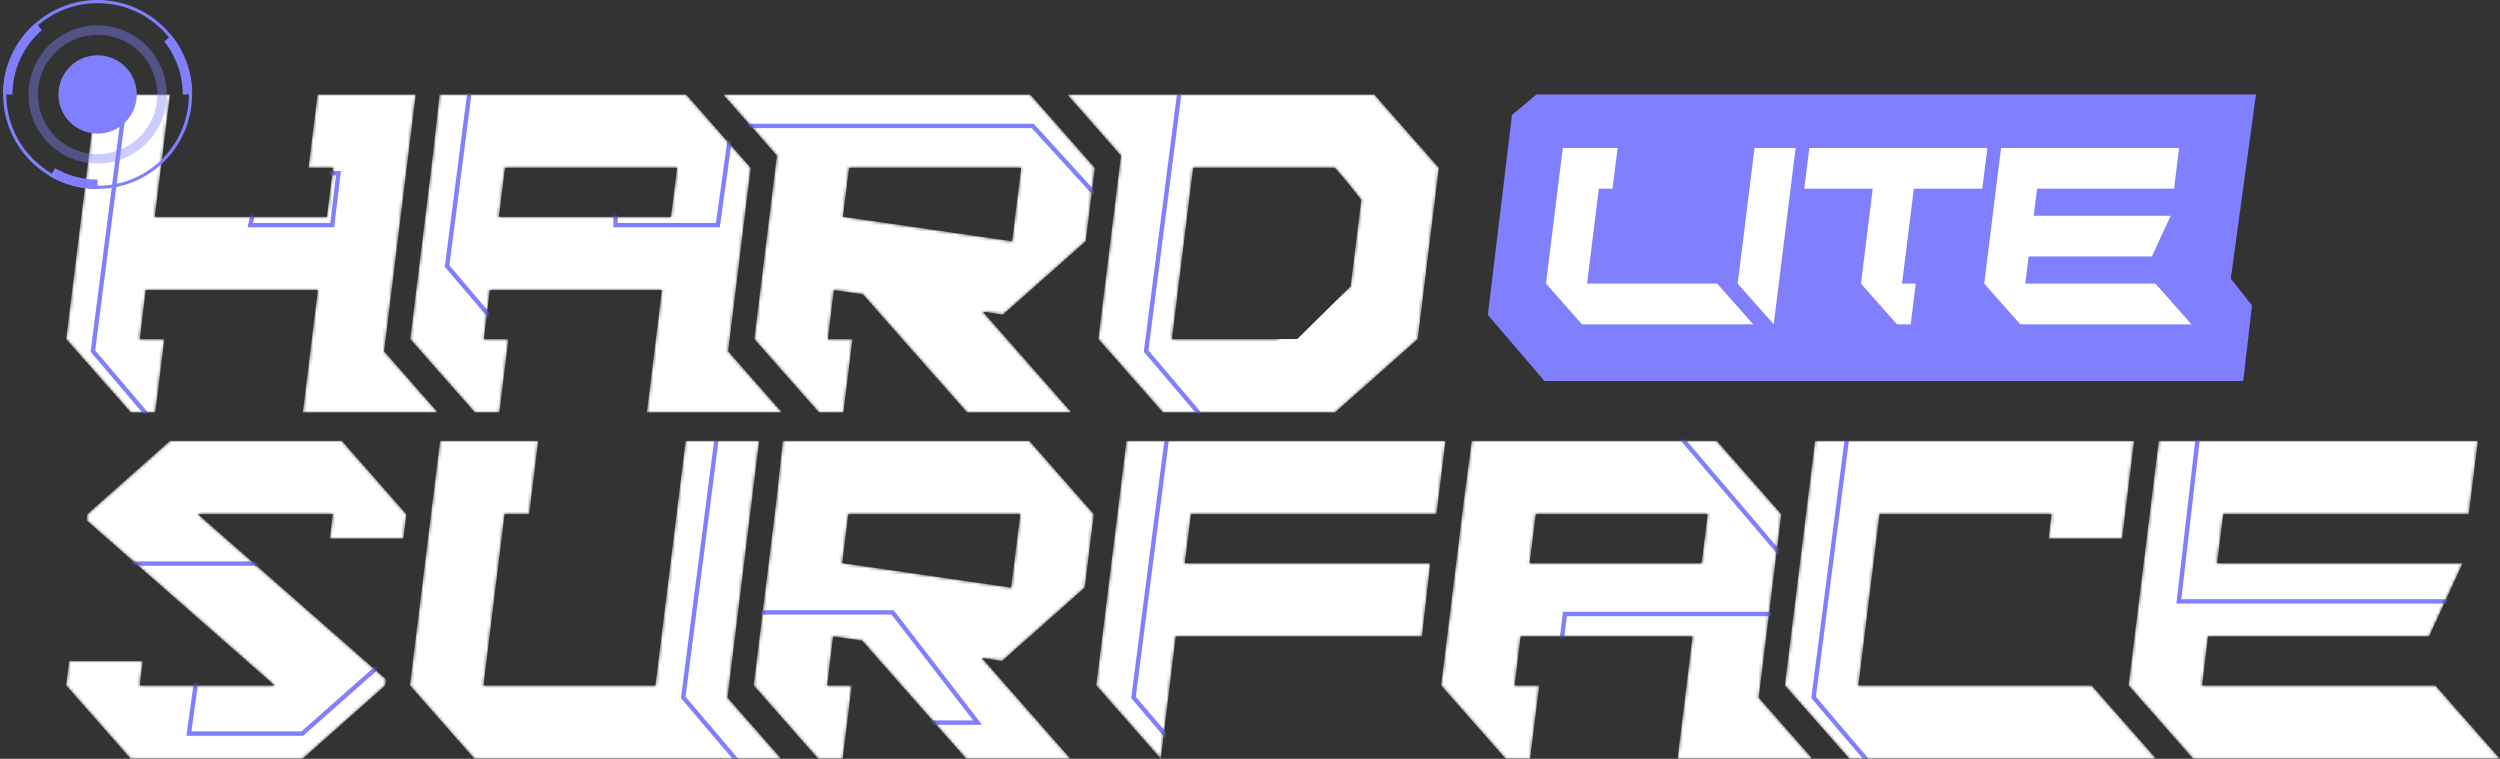
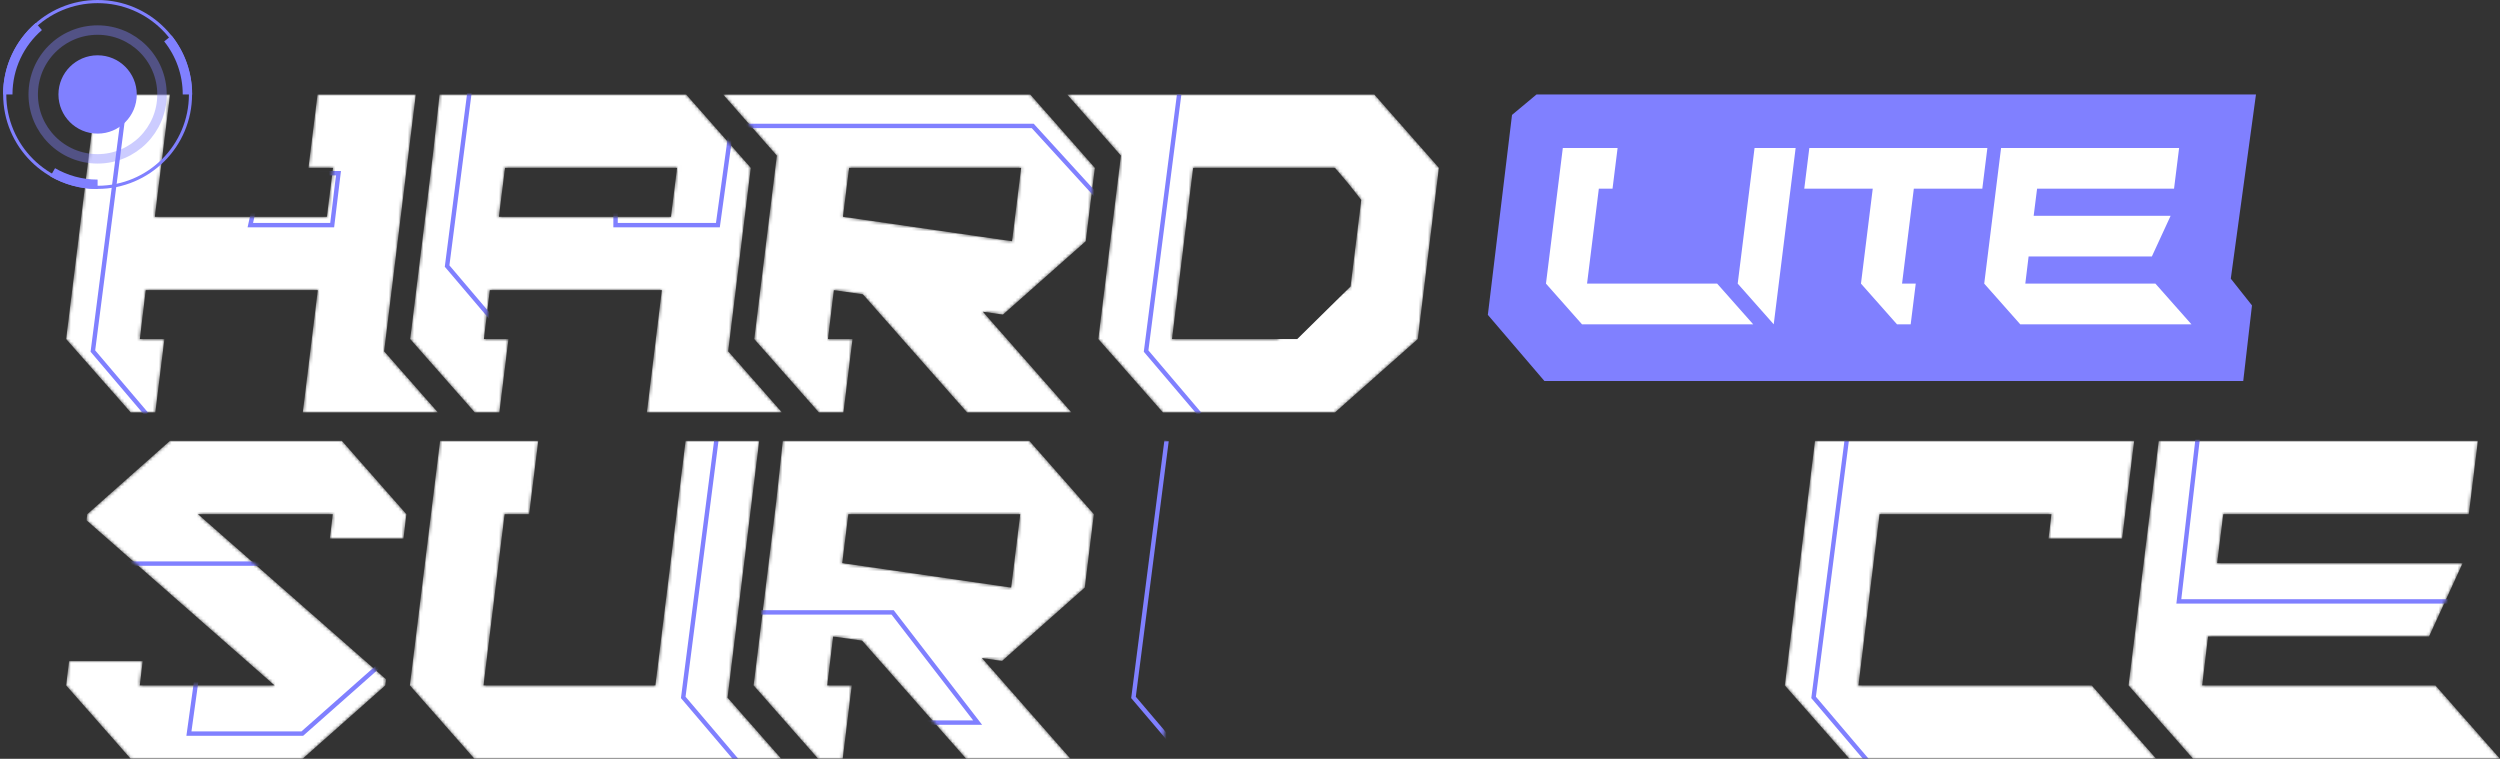
<svg xmlns="http://www.w3.org/2000/svg" width="794" height="241" viewBox="0 0 794 241" fill="none">
  <rect x="0" y="0" width="794" height="241" fill="#333333" stroke="none" />
  <mask id="mask0" maskUnits="userSpaceOnUse" x="21" y="30" width="436" height="101">
    <path d="M44.416 107.692H52.221L49.333 131H41.528L21 107.692L30.6 30H54.016L49.177 68.846H103.813L105.765 53.308H97.96L100.847 30H116.458H132.068L122 111.577L139.093 131H96.164L100.926 92.154H46.289L44.416 107.692Z" fill="white" />
    <path d="M231.273 111.577L248.366 131H205.438L210.199 92.154H155.562L153.689 107.692H161.494L158.606 131H150.801L130.273 107.692L137.454 49.423L139.599 30H217.926L238.454 53.308L231.273 111.577ZM213.087 68.846L215.038 53.308H160.401L158.45 68.846H213.087Z" fill="white" />
    <path d="M324.311 53.308H269.675L267.723 68.846L321.423 76.615L324.311 53.308ZM327.199 30L347.727 53.308L344.839 76.615L318.535 99.923L312.135 98.991L340.312 131H307.14L274.045 93.475L264.835 92.154L262.962 107.692H270.767L267.879 131H260.074L239.546 107.692L246.727 49.423L229.634 30H327.199Z" fill="white" />
    <path d="M428.392 58.5L423.984 53.308H378.948L372.235 107.692H405.5L428.932 91L432.326 63.5L428.392 58.5ZM436.472 30L457 53.308L450.288 107.692L423.984 131H369.347L348.82 107.692L356 49.423L338.907 30H436.472Z" fill="white" />
  </mask>
  <g mask="url(#mask0)">
    <path d="M44.416 107.692H52.221L49.333 131H41.528L21 107.692L30.6 30H54.016L49.177 68.846H103.813L105.765 53.308H97.96L100.847 30H116.458H132.068L122 111.577L139.093 131H96.164L100.926 92.154H46.289L44.416 107.692Z" fill="white" />
    <path d="M231.273 111.577L248.366 131H205.438L210.199 92.154H155.562L153.689 107.692H161.494L158.606 131H150.801L130.273 107.692L137.454 49.423L139.599 30H217.926L238.454 53.308L231.273 111.577ZM213.087 68.846L215.038 53.308H160.401L158.45 68.846H213.087Z" fill="white" />
    <path d="M324.311 53.308H269.675L267.723 68.846L321.423 76.615L324.311 53.308ZM327.199 30L347.727 53.308L344.839 76.615L318.535 99.923L312.135 98.991L340.312 131H307.14L274.045 93.475L264.835 92.154L262.962 107.692H270.767L267.879 131H260.074L239.546 107.692L246.727 49.423L229.634 30H327.199Z" fill="white" />
    <path d="M428.392 58.5L423.984 53.308H378.948L372.235 107.692H412L428.932 91L432.326 63.5L428.392 58.5ZM436.472 30L457 53.308L450.288 107.692L423.984 131H369.347L348.82 107.692L356 49.423L338.907 30H436.472Z" fill="white" />
    <path d="M40 30L29.5 111.5L46.5 131.5" stroke="#8080FF" stroke-width="1.4" />
    <path d="M152.5 3L142 84.5L159 104.5" stroke="#8080FF" stroke-width="1.4" />
    <path d="M374.5 30L364 111.5L381 131.5" stroke="#8080FF" stroke-width="1.4" />
    <path d="M80.5 67L79.5 71.5H105.5L107.5 55H101.5" stroke="#8080FF" stroke-width="1.4" />
    <path d="M195.5 66V71.5H228L232.5 39" stroke="#8080FF" stroke-width="1.4" />
    <path d="M237 40H328L349 63" stroke="#8080FF" stroke-width="1.4" />
  </g>
  <mask id="mask1" maskUnits="userSpaceOnUse" x="21" y="140" width="773" height="101">
    <path d="M21 217.692L21.936 209.923H45.329L44.394 217.692H87.204L27.472 165.25L27.706 163.308L53.985 140H108.57L129.078 163.308L128.142 171.077H104.749L105.685 163.308H62.874L122.606 215.75L122.372 217.692L96.093 241H41.508L21 217.692Z" fill="white" />
    <path d="M231.074 221.577L248.151 241H150.678L130.17 217.692L139.761 140H170.952L168.067 163.308H160.269L153.563 217.692H208.148L217.74 140H248.615H241.133L231.074 221.577Z" fill="white" />
    <path d="M324.024 163.308H269.439L267.49 178.846L321.139 186.615L324.024 163.308ZM326.909 140L347.418 163.308L344.532 186.615L318.254 209.923L311.859 208.991L340.01 241H306.869L273.806 203.475L264.605 202.154L262.733 217.692H270.531L267.646 241H259.848L239.34 217.692L246.514 159.423L248.615 140H326.909Z" fill="white" />
    <path d="M459.124 140L456.239 163.308H378.261L376.311 178.846H454.29L451.618 202.154H373.426L368.669 241L348.161 217.692L357.752 140H459.124Z" fill="white" />
-     <path d="M558.583 221.577L575.66 241H532.772L537.529 202.154H482.944L481.073 217.692H488.87L485.985 241H478.187L457.679 217.692L464.853 159.423L467.404 140L545.249 140L565.757 163.308L558.583 221.577ZM540.414 178.846L542.364 163.308H487.779L485.829 178.846H540.414Z" fill="white" />
    <path d="M590.242 217.692H664.322L684.83 241H587.357L566.849 217.692L576.44 140H677.812L673.991 171.077H650.598L651.533 163.308H596.949L590.242 217.692Z" fill="white" />
    <path d="M699.412 217.692H773.492L794 241H696.527L676.019 217.692L685.61 140H786.982L784.097 163.308H706.118L704.169 178.846H782.147L771.464 202.154H701.284L699.412 217.692Z" fill="white" />
  </mask>
  <g mask="url(#mask1)">
    <path d="M21 217.692L21.936 209.923H45.329L44.394 217.692H87.204L27.472 165.25L27.706 163.308L53.985 140H108.57L129.078 163.308L128.142 171.077H104.749L105.685 163.308H62.874L122.606 215.75L122.372 217.692L96.093 241H41.508L21 217.692Z" fill="white" />
    <path d="M231.074 221.577L248.151 241H150.678L130.17 217.692L139.761 140H170.952L168.067 163.308H160.269L153.563 217.692H208.148L217.74 140H248.615H241.133L231.074 221.577Z" fill="white" />
    <path d="M324.024 163.308H269.439L267.49 178.846L321.139 186.615L324.024 163.308ZM326.909 140L347.418 163.308L344.532 186.615L318.254 209.923L311.859 208.991L340.01 241H306.869L273.806 203.475L264.605 202.154L262.733 217.692H270.531L267.646 241H259.848L239.34 217.692L246.514 159.423L248.615 140H326.909Z" fill="white" />
-     <path d="M459.124 140L456.239 163.308H378.261L376.311 178.846H454.29L451.618 202.154H373.426L368.669 241L348.161 217.692L357.752 140H459.124Z" fill="white" />
    <path d="M558.583 221.577L575.66 241H532.772L537.529 202.154H482.944L481.073 217.692H488.87L485.985 241H478.187L457.679 217.692L464.853 159.423L467.404 140L545.249 140L565.757 163.308L558.583 221.577ZM540.414 178.846L542.364 163.308H487.779L485.829 178.846H540.414Z" fill="white" />
    <path d="M590.242 217.692H664.322L684.83 241H587.357L566.849 217.692L576.44 140H677.812L673.991 171.077H650.598L651.533 163.308H596.949L590.242 217.692Z" fill="white" />
    <path d="M699.412 217.692H773.492L794 241H696.527L676.019 217.692L685.61 140H786.982L784.097 163.308H706.118L704.169 178.846H782.147L771.464 202.154H701.284L699.412 217.692Z" fill="white" />
    <path d="M62.5 215L60 233H96L122 210L87.5 179H32.5" stroke="#8080FF" stroke-width="1.4" />
    <path d="M530.5 135L568 179L564.5 195H497L491.5 241" stroke="#8080FF" stroke-width="1.4" />
    <path d="M699 130.5L692 191H789" stroke="#8080FF" stroke-width="1.4" />
    <path d="M227.5 140L217 221.5L234 241.5" stroke="#8080FF" stroke-width="1.4" />
    <path d="M370.5 140L360 221.5L377 241.5" stroke="#8080FF" stroke-width="1.4" />
    <path d="M586.5 140L576 221.5L593 241.5" stroke="#8080FF" stroke-width="1.4" />
    <path d="M286.5 229.5H310.5L283.5 194.5H238" stroke="#8080FF" stroke-width="1.4" />
  </g>
  <path d="M59.536 30C59.536 23.274 57.209 17.092 53.317 12.214M31 58.537C25.802 58.537 20.928 57.147 16.731 54.719M2.463 30C2.463 21.377 6.288 13.647 12.333 8.415" stroke="#8080FF" stroke-width="3" />
  <path d="M60.5 30C60.5 46.292 47.292 59.5 31 59.5C14.708 59.5 1.5 46.292 1.5 30C1.5 13.708 14.708 0.5 31 0.5C47.292 0.5 60.5 13.708 60.5 30Z" stroke="#8080FF" />
  <path d="M51.451 30C51.451 41.295 42.295 50.451 31 50.451C19.705 50.451 10.549 41.295 10.549 30C10.549 18.705 19.705 9.549 31 9.549C42.295 9.549 51.451 18.705 51.451 30Z" stroke="#8080FF" stroke-opacity="0.4" stroke-width="3" />
  <circle cx="31" cy="30" r="12.439" fill="#8080FF" />
  <path d="M488 30H716.5L708.5 88.5L715.229 97L712.455 121H490.501L472.539 100L480.215 36.5L488 30Z" fill="#8080FF" />
-   <path d="M504.049 90.077H545.371L556.811 103H502.44L491 90.077L496.35 47H513.749L512.139 59.923H507.79L504.049 90.077Z" fill="white" />
+   <path d="M504.049 90.077H545.371L556.811 103H502.44L491 90.077L496.35 47H513.749L512.139 59.923H507.79L504.049 90.077" fill="white" />
  <path d="M563.335 103L551.895 90.077L557.245 47H570.295L563.335 103Z" fill="white" />
  <path d="M631.19 47L629.581 59.923H607.832L604.091 90.077H608.441L606.832 103H602.482L591.042 90.077L594.783 59.923H573.035L574.644 47H631.19Z" fill="white" />
  <path d="M643.238 90.077H684.56L696 103H641.629L630.189 90.077L635.54 47H692.085L690.476 59.923H646.979L645.892 68.538H689.389L683.429 81.462H644.282L643.238 90.077Z" fill="white" />
</svg>